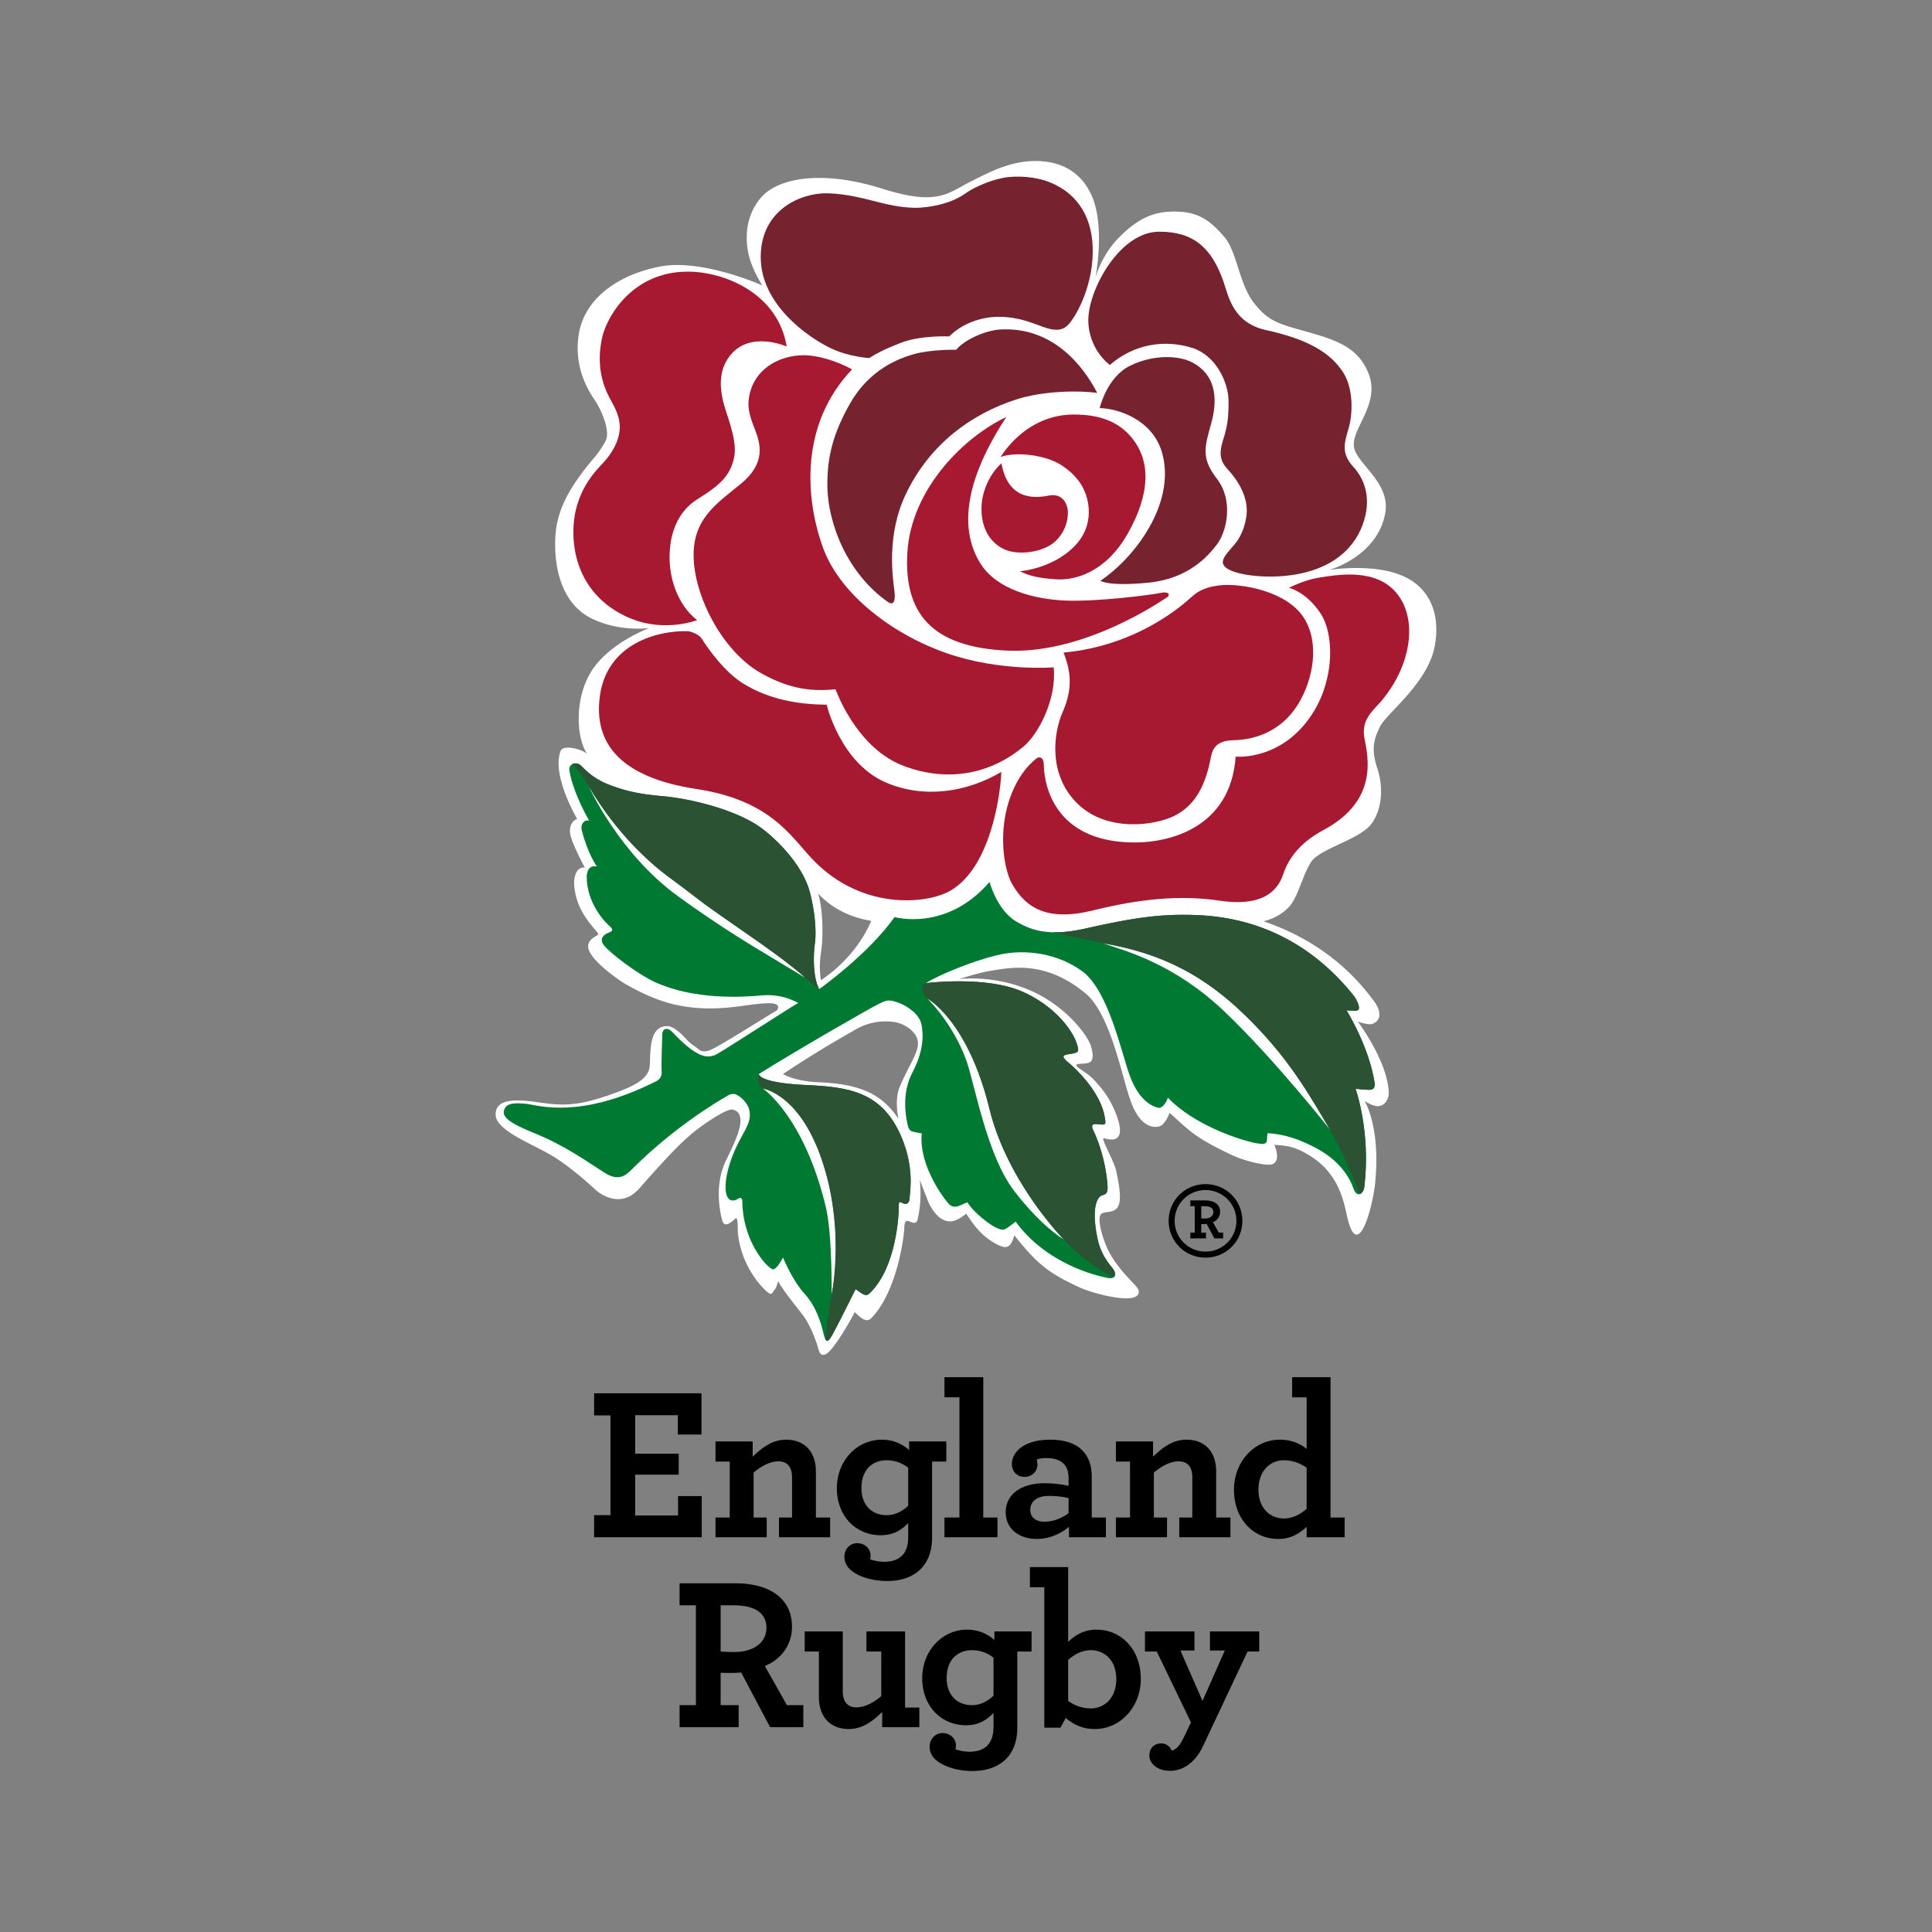
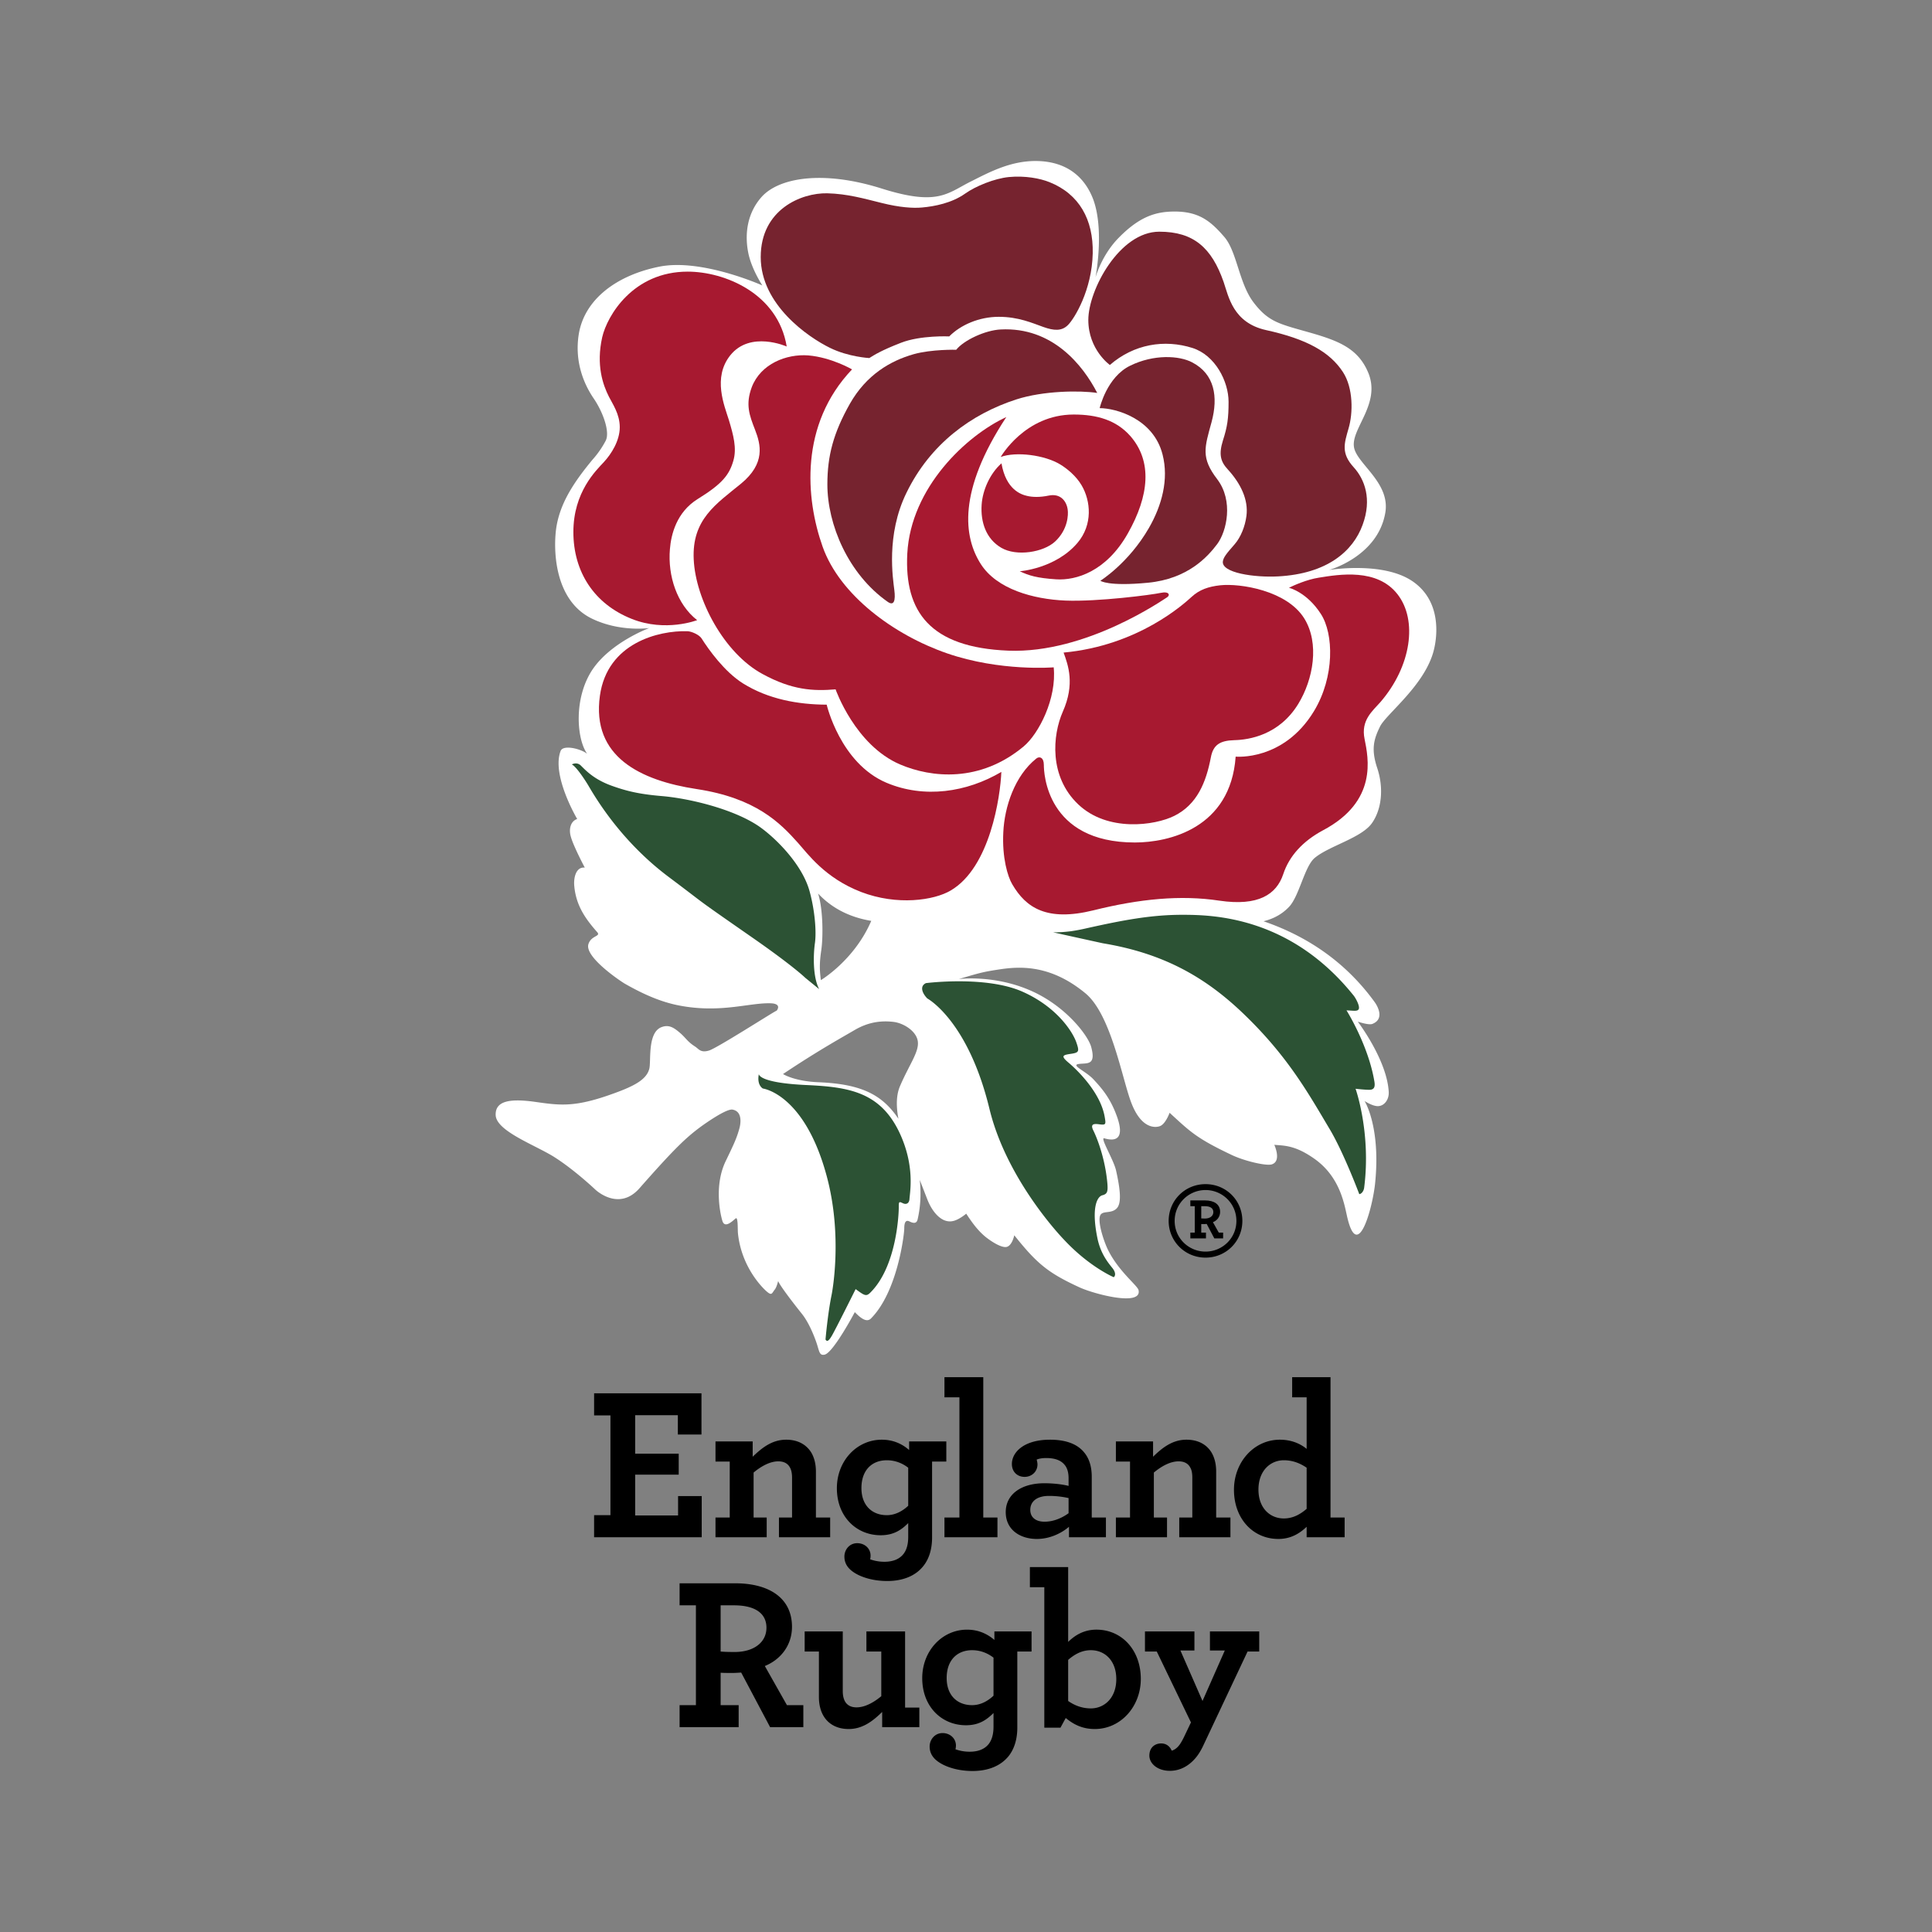
<svg xmlns="http://www.w3.org/2000/svg" version="1.1" id="ENGLAND_x5F_FC_x5F_POS" x="0" y="0" viewBox="0 0 340.157 340.157" xml:space="preserve">
  <rect x="0" y="0" width="340.157" height="340.157" fill="#808080" stroke="none" />
  <style>.st0{fill:#fff}.st2{fill:#76232f}.st3{fill:#a71930}</style>
  <switch>
    <g>
      <linearGradient id="SVGID_1_" gradientUnits="userSpaceOnUse" x1="134.644" y1="221.427" x2="135.351" y2="220.72">
        <stop offset="0" stop-color="#1ba138" />
        <stop offset=".983" stop-color="#23391d" />
      </linearGradient>
      <g id="ENGLAND_x5F_FC_x5F_POS_00000021077370859316510230000017317648201227346567_">
        <path class="st0" d="M104.286 80.973c-3.437 4.155-5.628 7.672-6.311 11.735-.562 3.443-.652 12.933 6.32 16.248 4.955 2.361 10.014 1.621 10.014 1.621s-6.79 2.499-10.033 7.37c-3.285 4.988-2.765 12.145-.898 14.772.124.178-.142-.22 0 0-1.06-.867-4.21-1.668-4.67-.506-1.651 4.299 2.917 11.985 2.917 11.985-1.142.368-1.52 1.74-1.122 3.11.468 1.704 2.457 5.446 2.457 5.446-1.559-.154-1.947 1.779-1.865 3.044.264 3.653 2.08 6.08 4.057 8.325.683.774-1.06.548-1.55 2.1-.734 2.304 5.853 6.668 6.485 7.014 3.498 1.989 6.445 3.192 9.38 3.774 7.32 1.447 12.462-.492 16.214-.368 2.078.07 1.078 1.284 1.078 1.284-.582.227-10.513 6.618-11.929 7.036-1.477.448-1.805-.287-2.446-.702-1.296-.819-1.624-1.49-2.53-2.296-1.1-.95-2.037-1.692-3.488-1.08-2.416 1.06-1.693 6.098-2.057 7.33-.552 2.027-3.008 3.2-7.443 4.72-6.037 2.05-8.524 1.652-12.828 1.04-4.404-.591-6.83-.093-6.768 2.334.08 2.878 7.115 5.335 10.46 7.494 3.557 2.287 7.076 5.633 7.076 5.633s4.108 3.954 7.788-.228c6.15-6.983 8.156-8.888 10.84-10.87-.879.655 4.223-3.2 5.536-2.975 2.11.378 1.214 3.302 1.214 3.302-.46 1.715-1.01 2.858-2.417 5.78-1.987 4.112-1.03 9.025-.58 10.503.44 1.46 1.895-.09 2.355-.438.426-.308.324 2.05.386 2.61.592 5.83 4.16 9.48 5.06 10.26.915.792.905.324 1.405-.308.366-.431.612-1.527.612-1.527.324.792 2.16 3.239 4.212 5.81 1.067 1.343 2.027 3.496 2.608 5.26.43 1.328.46 2.14 1.418 1.876 1.56-.478 5.261-7.471 5.261-7.471.958.976 2.04 1.905 2.833 1.13 4.692-4.71 5.875-14.845 5.875-15.865 0-1 .233-1.56.896-1.244.682.345 1.264.439 1.45-.327.293-1.264.733-3.71.385-6.963l1.38 3.55c.853 2.11 2.558 4.249 4.646 3.637 1.051-.304 2.154-1.254 2.154-1.254 1.182 1.825 2.198 3.109 3.425 4.109 1.203.949 2.894 1.968 3.73 1.735.96-.288 1.304-2.04 1.304-2.04 4.018 5.038 5.977 6.626 11.422 9.143 2.527 1.183 11.092 3.46 10.46.521-.16-.815-3.69-3.433-5.526-7.4-.815-1.836-1.725-4.894-1.183-5.844.47-.795 1.968-.17 2.898-1.193.652-.732.802-2.393-.144-6.605-.408-1.899-2.935-5.957-2.062-5.69 2.166.632 3.55-.06 2.226-3.814-1.143-3.192-2.57-4.873-4.162-6.585-1.324-1.417-4.035-2.487-2.577-2.691 1.414-.207 3.089.344 2.2-2.968-.509-1.986-4.436-7.19-10.554-9.901-6.545-2.915-12.762-2.081-12.762-2.081 3.71-1.102 4.322-1.284 7.37-1.734 3.734-.548 8.963-.683 14.926 4.242 4.456 3.69 6.415 14.785 7.986 19.037 2.059 5.656 5.108 4.353 5.108 4.353 1.01-.345 1.721-2.354 1.721-2.354 3.59 3.273 4.606 4.436 11.044 7.475 2.274 1.056 5.974 1.905 6.944 1.608 1.791-.562.447-3.444.447-3.444 1.662.161 3.61.01 7.074 2.467 4.449 3.14 5.234 7.893 5.732 10.112 1.866 8.28 4.487-1.467 4.934-5.73 1.04-10.01-1.845-14.56-1.845-14.56s1.417.94 2.377.899c1.14-.04 1.949-1.204 1.875-2.497-.307-5.643-5.445-12.372-5.445-12.372 1.257.391 2.163.552 2.57.391 2.1-.825 1.03-2.968.388-3.854-5.793-7.994-13.214-12.044-19.555-14.215 2.12-.538 3.443-1.467 4.423-2.467 1.855-1.855 2.774-7.193 4.596-8.696 2.584-2.143 8.293-3.518 10.108-6.174 1.755-2.554 2.006-6.27.896-9.62-1.12-3.355-.612-5.093.488-7.336 1.123-2.243 7.956-7.306 9.477-13.47.632-2.537 1.314-8.666-3.797-12.127-5.239-3.534-14.658-1.958-14.658-1.958s8.55-2.344 9.898-10.038c.959-5.378-5.132-8.713-5.516-11.663-.458-3.26 4.76-7.586 2.53-13.012-1.785-4.308-5.224-5.647-10.432-7.126-5.222-1.48-7.107-1.825-9.698-5.18-2.627-3.35-2.968-8.962-5.188-11.583-2.427-2.813-4.489-4.557-8.982-4.51-3.192.044-6.017.912-9.667 4.643-3.049 3.11-4.068 6.99-4.068 6.99s1.621-8.371-.408-13.802c-1.243-3.272-4.058-6.698-10.102-6.728-4.613-.015-8.393 2.09-11.634 3.71-4 2.036-5.733 4.212-15.48 1.143-10.418-3.289-18.168-1.907-21.187 1.504-2.427 2.748-2.988 6.31-2.345 9.686.55 2.932 2.507 5.867 2.507 5.867s-10.683-4.8-18.126-3.311c-7.466 1.49-13.245 5.723-14.215 11.995-.734 4.82.938 8.707 2.63 11.193 1.694 2.474 2.886 5.929 2.142 7.423a16.68 16.68 0 01-2.375 3.416zm49.112 81.161c-2.984 6.943-8.869 10.43-8.869 10.43-.274-2.02-.224-3.243.08-5.352.298-2.06.35-6.985-.57-9.895 2.815 3.012 6.24 4.295 9.359 4.817zm-9.193 28.415c-4.347-.16-6.345-1.447-6.345-1.447 6.507-4.346 10.82-6.686 12.664-7.78 1.816-1.049 3.997-1.744 6.832-1.396 1.632.204 3.813 1.477 4.201 3.212.426 1.926-1.449 4.192-3.15 8.217-.692 1.705-.57 3.804-.226 5.619-2.781-4.108-6.29-6.097-13.976-6.425z" />
-         <path d="M162.209 180.253c.426 1.876.426 4.83-1.591 8.625-1.917 3.66-1.163 7.832-.734 9.483.112.468.49.796.652.836 1.011.264 1.745.344 1.745.344-.561 5.793 4.13 11.79 4.803 12.462.652.652 1.324.511 2.12.164.774-.338 1.121-.492 1.121-.492 1.122 1.876 4.132 4.122 5.242 4.57 1.12.448 1.223.284 1.918-.154.652-.458 1.324-1.01 1.324-1.01 5.375 7.375 14.09 9.544 16.313 9.942 1.233.214 1.57-.672.796-1.685-.796-.996-2.183-2.607-2.735-5.505-1.05-5.258 0-7.134.88-7.381.915-.224 1.005-.672.915-2-.388-4.589-1.915-8.279-2.467-9.386-.571-1.133 0-1.236.89-1.133 1.313.18 1.333.08 1.109-1.223-.715-4.366-4.917-8.384-6.371-9.607-1.458-1.224-1.013-1.354.458-1.568 1.407-.207 1.437-.451.926-1.962-.652-1.916-3.443-6.278-9.49-8.969-6.445-2.866-17.008-1.51-17.008-1.51 2.365-1.508 8.186-3.855 12.338-4.875 5.485-1.385 11.278-.102 15.193 2.795 4.606 3.426 6.829 14.143 8.346 18.355 2.033 5.586 5.272 5.696 5.272 5.696 1.023-.334 1.447-1.805 1.447-1.805 4.49 4.753 12.666 7.505 15.665 8.036 1.09.184 1.795.248 1.795-.745 0-.906.12-1.04.12-1.04 1.655.154 4.038.297 8.344 2.54 4.332 2.223 6.114 5.362 6.729 7.157.578 1.775 1.771 1.02 1.915-.163 1.223-9.644-1.521-17.353-1.521-17.353s1.521.184 2.417.184c.9 0 1.043-.561.9-1.447-1.07-6.445-4.915-12.542-4.915-12.542 1.264.06 1.895.194 2.13-.174.317-.478-.502-1.966-.846-2.397-11.198-13.988-24.84-14.252-30.209-14.252-5.355 0-10.269.898-16.847 2.374-6.559 1.489-9.668.399-12.368-1.192-3.383-1.979-4.71-6.97-4.71-6.97-7.585 8.827-16.722 6.184-16.722 6.184-4.617 6.555-13.273 12.693-13.273 12.693-1.121-2.138-1.041-5.934-.757-8.023.317-2.09-.02-5.853-.896-9.089-1.284-4.914-6.22-9.692-9.024-11.607-4.476-3.009-12.186-4.87-17.06-5.277-4.024-.34-6.239-.908-8.664-1.77-3.172-1.117-4.588-2.666-5.506-3.548-.877-.903-2.223-.296-2.08.74.641 4.124 3.506 8.937 3.506 8.937-.885-.333-1.55.662-1.345 1.554 1.071 4.298 2.682 6.485 2.682 6.485-1.56-.327-1.785 1.234-1.785 1.799 0 4.69 3.244 8.054 4.038 8.708.766.672.43.907-.122 1.121-1.653.652-1.367 1.681-.897 2.235 1.285 1.608 6.259 5.26 8.95 6.473 6.874 3.16 15.193 2.7 18.905 2.365 3.69-.348 6.355 1.334 6.355 1.334-.542.224-13.086 8.373-14.431 9.065-1.334.666-2.447.224-3.129-.12-1.947-.98-3.782-3.018-4.682-3.908-.905-.896-1.69-.444-1.69.552 0 1.01-.207 5.375-.105 6.485.106 1.133-.671 1.578-1.128 1.785-13.307 6.665-20.568 4.148-22.565 3.914-2.03-.224-3.59-.224-4.016 1.01-.45 1.233.722 2.283 5.371 4.168 5.506 2.243 9.166 4.978 12.39 6.997 2.508 1.577 3.801.243 4.7-.652 7.27-7.27 14.834-11.827 17.038-13.074.395-.244 1.018-.214 1.204-.153 1.69.745 2.331 2.376 2.331 2.376.727 2.337-.621 3.71-2.027 6.599-1.947 4.045-2.315 7.27-1.877 8.718.45 1.454 1.613 1.02 2.049.692.44-.305.727-.1.737.447.05 6.486 3.585 10.584 4.474 11.38.896.778 1.008.778 1.57.217.56-.562 1.121-1.675 1.121-1.675.328.785 1.775 4.132 3.783 6.371 2.03 2.233 2.866 4.954 3.356 7.057.364 1.487.672 1.675 1.467.324.774-1.344 4.18-8.196 4.18-8.196 1.551 1.123 1.856 1.367 2.61.591 4.651-4.63 4.985-13.949 4.985-14.945 0-1 0-1.124.684-.786.675.338 1.183 0 1.203-.785.125-1.448.92-5.914-1.761-11.623-3.397-7.177-8.954-8.036-16.325-8.38-8.606-.388-8.433-1.94-8.433-1.94 6.374-4.017 19.768-11.715 20.992-12.287 1.243-.558 1.593-1.047 3.702-.224 1.501.582 3.498 1.949 3.906 3.663z" fill="#007a33" />
        <path class="st0" d="M194.186 166.08c10.844 1.793 18.292 6.107 25.08 12.726 7.605 7.38 11.185 13.802 14.886 20.063 0 0-9.898-12.548-18.616-20.822-8.851-8.398-17.325-10.621-21.35-11.967zm-59.864 25.572s7.983 1.324 11.49 16.383c2.672 11.533.613 19.906.613 19.906s.142-10.596-1.04-15.49c-3.834-15.925-11.063-20.799-11.063-20.799zm-30.658-53.22s5.363 9.65 14.335 16.167c8.768 6.392 2.235 2.018 14.194 10.288 7.482 5.168 9.575 7.26 9.575 7.26l-7.25-4.374s-7.609-4.447-15.275-10.075c-10.32-7.53-15.58-19.266-15.58-19.266zm59.606 37.366s7.106 3.844 10.95 19.481c3.265 13.134 13.073 22.945 13.073 22.945s-3.787-2.133-8.671-8.464c-4.87-6.301-6.971-18.72-8.419-22.861-2.345-6.7-6.933-11.101-6.933-11.101z" />
        <path class="st2" d="M184.786 32.074c5.238 2.1 7.725 6.587 7.605 12.52-.134 6.48-3.232 11.516-4.356 12.627-1.11 1.114-2.477 1.01-4.352.343-1.915-.679-4.362-1.785-7.832-1.785-3.47 0-6.729 1.432-8.726 3.451 0 0-5.016-.234-8.484 1.117-3.468 1.347-4.702 2.136-5.588 2.693 0 0-3.65-.181-6.933-1.8-3.826-1.873-12.184-7.597-12.184-15.98 0-8.39 7.165-11.326 11.715-11.229 3.57.092 6.483.94 9.617 1.713 3.128.78 5.492.938 7.063.79 2.184-.193 5.243-.775 7.585-2.441 1.867-1.327 5.173-2.668 7.71-2.922 2.811-.27 5.485.224 7.16.903zm19.328 8.718c6.057 0 9.22 2.844 11.318 8.838.876 2.56 1.652 7.2 7.485 8.489 7.197 1.581 11.225 3.864 13.522 7.378 1.845 2.812 1.791 7.253.996 9.929-.773 2.688-1.344 4.37.899 6.836 1.925 2.116 3.262 5.59 1.568 10.16-1.672 4.583-6.178 8.591-14.866 9.06-4.138.225-10.072-.61-9.727-2.677.123-.666.511-1.213 2.082-2.997 1.08-1.255 1.825-3.145 2.06-4.945.387-2.875-1.013-5.75-3.303-8.242-1.234-1.342-1.601-2.595-.84-5.049.796-2.462 1-3.924 1-6.83 0-3.574-2.343-8.204-6.361-9.478-4.917-1.559-10.296-.693-14.538 2.994 0 0-3.794-2.678-3.794-7.93 0-5.259 5.466-15.536 12.499-15.536z" />
        <path class="st3" d="M232.561 108.1c2.263 3.471 2.447 11.061-1.213 17.103-5.352 8.837-13.793 8.014-13.793 8.014-.899 12.638-11.796 15.116-17.743 15.116-15.628 0-16.029-12.316-16.029-13.656 0-1.336-.782-1.566-1.324-1.129-3.804 3.034-5.608 8.51-5.813 12.985-.234 4.466.776 7.82 1.572 9.151 2.427 4.177 6.127 6.604 14.293 4.593 8.146-2.027 15.367-2.733 22.186-1.702 6.833 1.01 10.042-1.08 11.235-4.666 1.063-3.23 3.48-5.826 6.976-7.707 9.718-5.128 8.006-12.749 7.341-16.11-.672-3.278 1.387-4.889 2.785-6.468 5.452-6.313 6.595-14.438 3.005-19.01-3.577-4.6-10.256-3.487-13.843-2.907-2.132.332-4.365 1.34-5.264 1.778 0 0 3.132.726 5.629 4.615zm-56.259 27.805c-.177 4.302-1.959 16.824-8.935 20.89-2.907 1.719-9.4 2.698-15.77.246-6.386-2.467-9.415-6.77-11.072-8.61-3.174-3.554-7.426-7.923-17.887-9.508-9.85-1.504-18.524-5.665-17.015-16.437 1.303-9.309 10.359-11.495 15.395-11.352.713.02 2.079.601 2.508 1.278 1.224 1.924 3.995 5.842 7.28 7.907 4.485 2.8 9.707 3.727 14.744 3.748 0 0 2.385 10.294 10.512 13.743 6.658 2.815 14.141 1.7 20.24-1.905zm-55.224-88.08c6.463 0 15.886 3.804 17.434 13.184 0 0-6.421-2.87-9.95 1.566-3.12 3.93-1.02 8.845-.223 11.409.773 2.58 1.427 4.94.773 7.153-.722 2.487-1.957 4.058-6.259 6.714-3.752 2.328-4.702 6.27-4.904 8.828-.4 4.707 1.234 9.723 4.792 12.507 0 0-5.535 2.161-11.5-.215-6.62-2.62-10.29-8.279-10.29-15.305 0-7.048 4.017-10.847 5.364-12.307 1.345-1.45 2.804-3.787 2.804-6.135 0-2.347-1.285-4.125-1.907-5.375-1.06-2.09-2.285-5.561-1.183-10.482.878-3.797 5.434-11.542 15.049-11.542z" />
        <path class="st3" d="M132.355 68.177c-1.123 3.039-.426 4.906.582 7.49 1 2.579 1.885 5.908-2.48 9.497-4.363 3.573-8.665 6.28-8.318 13.33.326 7.037 5.332 16.524 12.131 20.184 5.203 2.84 8.944 3.024 12.848 2.693 0 0 3.428 9.83 11.35 13.219 5.536 2.365 14.06 3.235 21.749-3.158 2.677-2.23 5.863-8.455 5.301-13.937 0 0-9.393.782-18.783-2.467-9.38-3.243-18.883-10.266-21.898-18.77-3.019-8.494-4.08-21.484 5.178-31.221 0 0-3.63-2.116-7.71-2.462-3.833-.286-8.369 1.467-9.95 5.602z" />
        <path class="st2" d="M193.183 69.182c-2.527-4.894-7.882-11.645-16.995-11.175-2.734.132-6.495 1.892-7.83 3.573 0 0-4.324-.106-7.493.78-4.07 1.157-8.321 3.604-11.238 8.739-2.895 5.14-3.956 9.15-3.956 14.181 0 7.067 3.662 15.795 10.623 20.682 1.103.772 1.407-.202 1.163-2.097-.222-1.914-1.517-9.653 2.143-17.11 4.178-8.586 11.397-13.861 19.32-16.425 4.763-1.546 11.245-1.608 14.263-1.148z" />
        <path class="st3" d="M177.178 73.429c-7.035 3.24-16.804 12.398-17.436 24.03-.54 10.273 4.036 16.544 17.784 17.1 13.742.546 27.383-9.06 27.945-9.386.562-.336.458-1.121-1.133-.785-1.548.34-11.031 1.574-16.76 1.352-5.69-.24-12.055-2.02-14.866-6.388-3.08-4.779-4.132-12.853 4.466-25.923z" />
        <path class="st3" d="M199.02 76.778c3.87 4.444 3.342 10.461-.462 17.164-3.794 6.704-9.126 8.28-12.595 8.056-3.463-.224-4.827-.679-6.422-1.418 0 0 6.281-.442 10.16-4.99 2.73-3.213 2.352-7.393.73-10.146-.969-1.648-2.546-2.926-3.72-3.645-2.754-1.703-7.842-2.335-10.522-1.34 0 0 4.248-7.475 12.856-7.475 4.138 0 7.504 1 9.974 3.794z" />
        <path class="st3" d="M176.322 81.575c-2.022 1.8-3.316 4.71-3.49 7.286-.203 3.078.776 6.023 3.47 7.591 2.678 1.564 7.401.794 9.45-1.096 2.283-2.121 2.357-4.747 2.233-5.613-.184-1.47-1.243-2.913-3.316-2.494-1.608.336-2.901.286-3.84.062-1.084-.25-3.705-1.113-4.507-5.736z" />
        <path class="st2" d="M209.924 63.813c3.917 2.055 4.593 6.036 3.39 10.498-1.224 4.48-1.92 6.265.999 10.067 2.891 3.814 1.668 9.162 0 11.404-1.675 2.234-5.161 6.139-12.195 6.817-7.05.68-8.383-.347-8.383-.347s4.974-3.094 8.534-9.273c2.296-3.976 3.54-8.576 2.417-12.953-1.612-6.363-8.28-8.167-11.072-8.167 0 0 1.244-5.48 5.382-7.48 4.118-2.018 8.608-1.804 10.928-.566z" />
        <path class="st3" d="M187.263 114.896c.802 2.228 2.026 5.515-.137 10.4-1.825 4.144-2.457 11.408 2.694 16.307 5.158 4.93 13.502 3.759 16.945 2.036 4.018-2.01 5.586-5.909 6.425-10.298.407-2.156 1.547-2.953 4.118-3.023 2.61-.06 7.892-.893 11.248-6.348 2.681-4.354 3.801-10.727 1.067-15.105-3.08-4.92-11.306-6.189-14.772-5.818-2.11.231-3.68.78-5.028 2.021-1.333 1.213-9.38 8.604-22.56 9.828z" />
        <path d="M188.537 163.96a33.842 33.842 0 002.76-.523c6.58-1.475 11.493-2.373 16.848-2.373 5.369 0 19.01.264 30.209 14.252.344.431 1.163 1.919.846 2.397-.235.368-.866.234-2.13.174 0 0 3.844 6.097 4.914 12.542.144.886 0 1.447-.9 1.447-.895 0-2.416-.184-2.416-.184s2.744 7.709 1.521 17.353c-.06.631-.448 1.153-.869 1.203 0 0-2.711-7.237-5.168-11.379-3.72-6.24-7.28-12.682-14.885-20.063-6.79-6.619-14.237-10.933-25.081-12.726a2113.05 2113.05 0 01-8.788-1.937c.956.02 1.985-.04 3.139-.184zm-42.112 63.981s2.059-10.198-.916-21.04c-3.916-14.343-11.187-15.249-11.187-15.249s-1.11-.551-.713-2.55c0 0-.173 1.55 8.433 1.938 7.37.345 12.928 1.204 16.325 8.381 2.68 5.71 1.886 10.175 1.761 11.623-.02.785-.528 1.123-1.203.785-.684-.338-.684-.214-.684.786 0 .996-.334 10.315-4.986 14.945-.753.776-1.058.532-2.609-.592 0 0-3.406 6.853-4.18 8.197-.551.943-.855 1.123-1.123.675 0 0 .39-4.566 1.082-7.899zm-45.749-93.351s.917-.53 1.642.249c.898.887 2.334 2.431 5.506 3.548 2.425.862 4.64 1.43 8.664 1.77 4.874.408 12.584 2.268 17.06 5.277 2.805 1.915 7.74 6.693 9.024 11.607.876 3.236 1.213 6.998.896 9.09-.284 2.088-.364 5.884.757 8.022l-2.457-2.006s-2.112-2.082-9.575-7.26c-10.665-7.423-6.993-4.884-14.194-10.288-1.905-1.427-8.718-6.516-14.335-16.167-.428-.737-2.131-3.424-2.988-3.842zm62.349 38.503s10.563-1.355 17.008 1.511c6.047 2.691 8.838 7.053 9.49 8.969.511 1.51.481 1.755-.926 1.962-1.471.214-1.916.344-.458 1.568 1.454 1.223 5.656 5.241 6.371 9.607.224 1.303.204 1.404-1.11 1.223-.889-.103-1.46 0-.889 1.133.552 1.107 2.08 4.797 2.467 9.387.09 1.327 0 1.775-.916 1.999-.88.247-1.929 2.122-.88 7.38.553 2.899 1.94 4.51 2.736 5.506.488.656.528 1.247.173 1.535 0 0-4.312-1.816-8.798-6.65 0 0-9.975-10.228-13.073-22.944-3.773-15.637-10.95-19.481-10.95-19.481-.857-.86-1.419-2.153-.245-2.705z" fill="#2c5234" />
        <path d="M104.601 266.768h2.877v-17.56h-2.877v-3.894h18.904v7.25h-4.16v-3.396h-7.515v6.779h7.667v3.69h-7.667v7.18h7.555v-3.406h4.162v7.247H104.6v-3.89zm27.919-10.29c1.63-1.57 3.423-2.998 5.892-2.998 2.007 0 3.467.802 4.362 2.163.572.916.88 2.079.88 3.453v8.086h2.508v3.476h-9.015v-3.476h2.305v-7.033c0-.696-.12-1.317-.348-1.735-.375-.732-1.058-1.123-2.08-1.123-1.448 0-2.996.849-4.342 1.972v7.92h2.305v3.475h-9.013v-3.476h2.507v-9.851h-2.507v-3.543h6.546v2.69zm31.586 14.214c0 2.08-.541 3.82-1.581 5.084-1.377 1.705-3.58 2.584-6.311 2.584-2.937 0-5.425-.92-6.629-2.122-.652-.652-.916-1.388-.916-2.18 0-1.203.876-2.357 2.262-2.357 1.308 0 2.346.926 2.346 2.19 0 .197-.031.511-.072.652a7.51 7.51 0 002.499.43c1.51 0 2.703-.46 3.436-1.467.502-.691.764-1.654.764-2.918v-2.427c-1.263 1.264-2.619 2.14-4.853 2.14-4.262 0-7.707-3.263-7.707-8.277 0-4.813 3.507-8.544 7.91-8.544 2.143 0 3.69.836 4.812 1.815v-1.507h6.547v3.543h-2.507v13.36zm-12.438-8.688c0 3.059 1.885 4.764 4.464 4.764 1.427 0 2.7-.656 3.772-1.655v-6.7c-1-.771-2.264-1.313-3.772-1.313-2.579 0-4.464 1.702-4.464 4.904z" />
        <path d="M166.285 267.182h2.635v-21.166h-2.635v-3.547h6.835v24.713h2.497v3.476h-9.332v-3.476zm10.789-.946c0-3.172 2.772-5.088 6.793-5.088 1.731 0 3.342.224 4.272.468v-1.347c0-1.006-.234-1.795-.665-2.323-.692-.876-1.802-1.237-3.3-1.237-.738 0-1.28.117-1.654.277.07.225.143.622.143.846 0 1.264-1.003 2.193-2.266 2.193-1.284 0-2.24-.889-2.24-2.263 0-2.08 2.12-4.282 6.71-4.282 2.88 0 4.853.802 6.033 2.263.9 1.083 1.317 2.55 1.317 4.242v7.197h2.497v3.476h-6.505v-1.845c-1.347 1.153-3.383 2.143-5.66 2.143-2.884 0-5.475-1.571-5.475-4.72zm11.065.19v-2.667a15.53 15.53 0 00-3.47-.381c-2.05 0-3.272.93-3.272 2.46 0 1.344 1.002 2.08 2.5 2.08 1.5 0 2.965-.572 4.242-1.492zm14.875-9.948c1.611-1.57 3.417-2.998 5.873-2.998 2.01 0 3.487.802 4.363 2.163.571.916.875 2.079.875 3.453v8.086h2.51v3.476h-9.011v-3.476h2.3v-7.033c0-.696-.1-1.317-.345-1.735-.367-.732-1.06-1.123-2.072-1.123-1.464 0-3.002.849-4.353 1.972v7.92h2.317v3.475h-9.002v-3.476h2.487v-9.851h-2.487v-3.543h6.545v2.69zm14.244 5.82c0-4.89 3.536-8.818 8.083-8.818 2.162 0 3.737.802 4.713 1.621v-9.085h-2.55v-3.547h6.752v24.713h2.486v3.476h-6.688v-1.845c-1.244 1.193-2.815 2.143-4.978 2.143-4.462 0-7.818-3.567-7.818-8.658zm12.796 3.356v-7.24c-1.123-.772-2.447-1.314-4.015-1.314-2.347 0-4.47 1.815-4.47 5.168 0 3.232 2.01 5.078 4.47 5.078 1.568 0 2.852-.692 4.015-1.692zm-110.402 34.564h2.874v-17.576h-2.874v-3.878h9.81c5.82 0 9.98 2.498 9.98 7.659 0 3.272-2.008 5.78-4.782 6.903l3.894 6.892h2.886v3.875h-5.85l-5.092-9.614c-.53.03-1.036.07-1.528.07-.817 0-1.55 0-2.09-.04v5.71h3.173v3.874h-10.4v-3.875zm15.292-13.631c0-2.671-2.201-3.945-5.71-3.945h-2.355v8.136c.47.04 1.092.08 2.478.08 3.264 0 5.587-1.62 5.587-4.271zm10.085 15.587c-.54-.876-.848-2.036-.848-3.383v-8.013h-2.508v-3.54h6.709v10.513c0 .733.125 1.264.349 1.732.388.735 1.081 1.123 2.078 1.123 1.47 0 3.018-.859 4.353-1.965v-7.863h-2.618v-3.54h6.81v13.408h2.508v3.447h-6.544v-2.681c-1.613 1.581-3.428 3.008-5.895 3.008-2.037 0-3.548-.855-4.394-2.246zm34.084 1.972c0 2.07-.531 3.811-1.567 5.088-1.391 1.691-3.58 2.577-6.325 2.577-2.913 0-5.422-.929-6.625-2.12-.652-.664-.92-1.39-.92-2.192 0-1.194.89-2.367 2.275-2.367 1.316 0 2.357.94 2.357 2.203 0 .194-.052.512-.082.652a7.337 7.337 0 002.499.428c1.506 0 2.7-.458 3.424-1.457.498-.693.773-1.662.773-2.929v-2.427c-1.274 1.267-2.621 2.153-4.85 2.153-4.273 0-7.699-3.27-7.699-8.29 0-4.81 3.508-8.54 7.892-8.54 2.15 0 3.7.855 4.814 1.811v-1.498h6.541v3.54h-2.507v13.368zm-12.438-8.701c0 3.079 1.895 4.773 4.474 4.773 1.42 0 2.696-.651 3.773-1.664v-6.696c-.996-.775-2.274-1.317-3.773-1.317-2.579 0-4.474 1.705-4.474 4.904zm20.962 7.037l-.926 1.704h-2.844v-24.73h-2.54v-3.543h6.738v13.17c1.224-1.203 2.815-2.159 4.978-2.159 4.466 0 7.812 3.587 7.812 8.668 0 4.894-3.55 8.828-8.1 8.828-2.16 0-3.69-.775-5.118-1.938zm8.902-6.85c0-3.246-2.009-5.09-4.476-5.09-1.57 0-2.845.704-3.998 1.704v7.237c1.113.775 2.427 1.307 3.998 1.307 2.354 0 4.476-1.815 4.476-5.158zm9.441 16.148c-2.234 0-3.618-1.323-3.618-2.67 0-1.43.96-2.152 2.076-2.152 1.003 0 1.585.621 1.859 1.273.418-.12.876-.384 1.347-.996.264-.358.501-.779.772-1.317l1.267-2.661-6.017-12.479h-2.08v-3.54h8.709v3.353h-2.467l3.89 8.892 3.928-8.892h-2.62v-3.353h8.678v3.54h-2.053l-7.892 16.751c-.385.772-.803 1.468-1.314 2.05-1.233 1.427-2.771 2.202-4.466 2.202zm-.221-96.822c0-3.607 2.87-6.472 6.491-6.472 3.63 0 6.485 2.865 6.485 6.472 0 3.59-2.855 6.465-6.485 6.465-3.62 0-6.491-2.875-6.491-6.465zm1.056 0c0 3.048 2.477 5.405 5.435 5.405 2.958 0 5.436-2.357 5.436-5.405 0-3.055-2.478-5.432-5.436-5.432-2.958 0-5.435 2.377-5.435 5.432z" />
        <path d="M209.58 217.02h.775v-4.653h-.776v-1.016h2.59c1.552 0 2.652.652 2.652 2.019 0 .853-.532 1.528-1.267 1.815l1.033 1.836h.762v1.019H213.8l-1.344-2.55c-.147.02-.287.03-.41.03-.225 0-.409 0-.549-.01v1.51h.832v1.02h-2.75v-1.02zm4.047-3.61c0-.715-.581-1.043-1.497-1.043h-.632v2.153c.12.01.284.023.652.023.866 0 1.477-.44 1.477-1.133z" />
      </g>
    </g>
  </switch>
</svg>